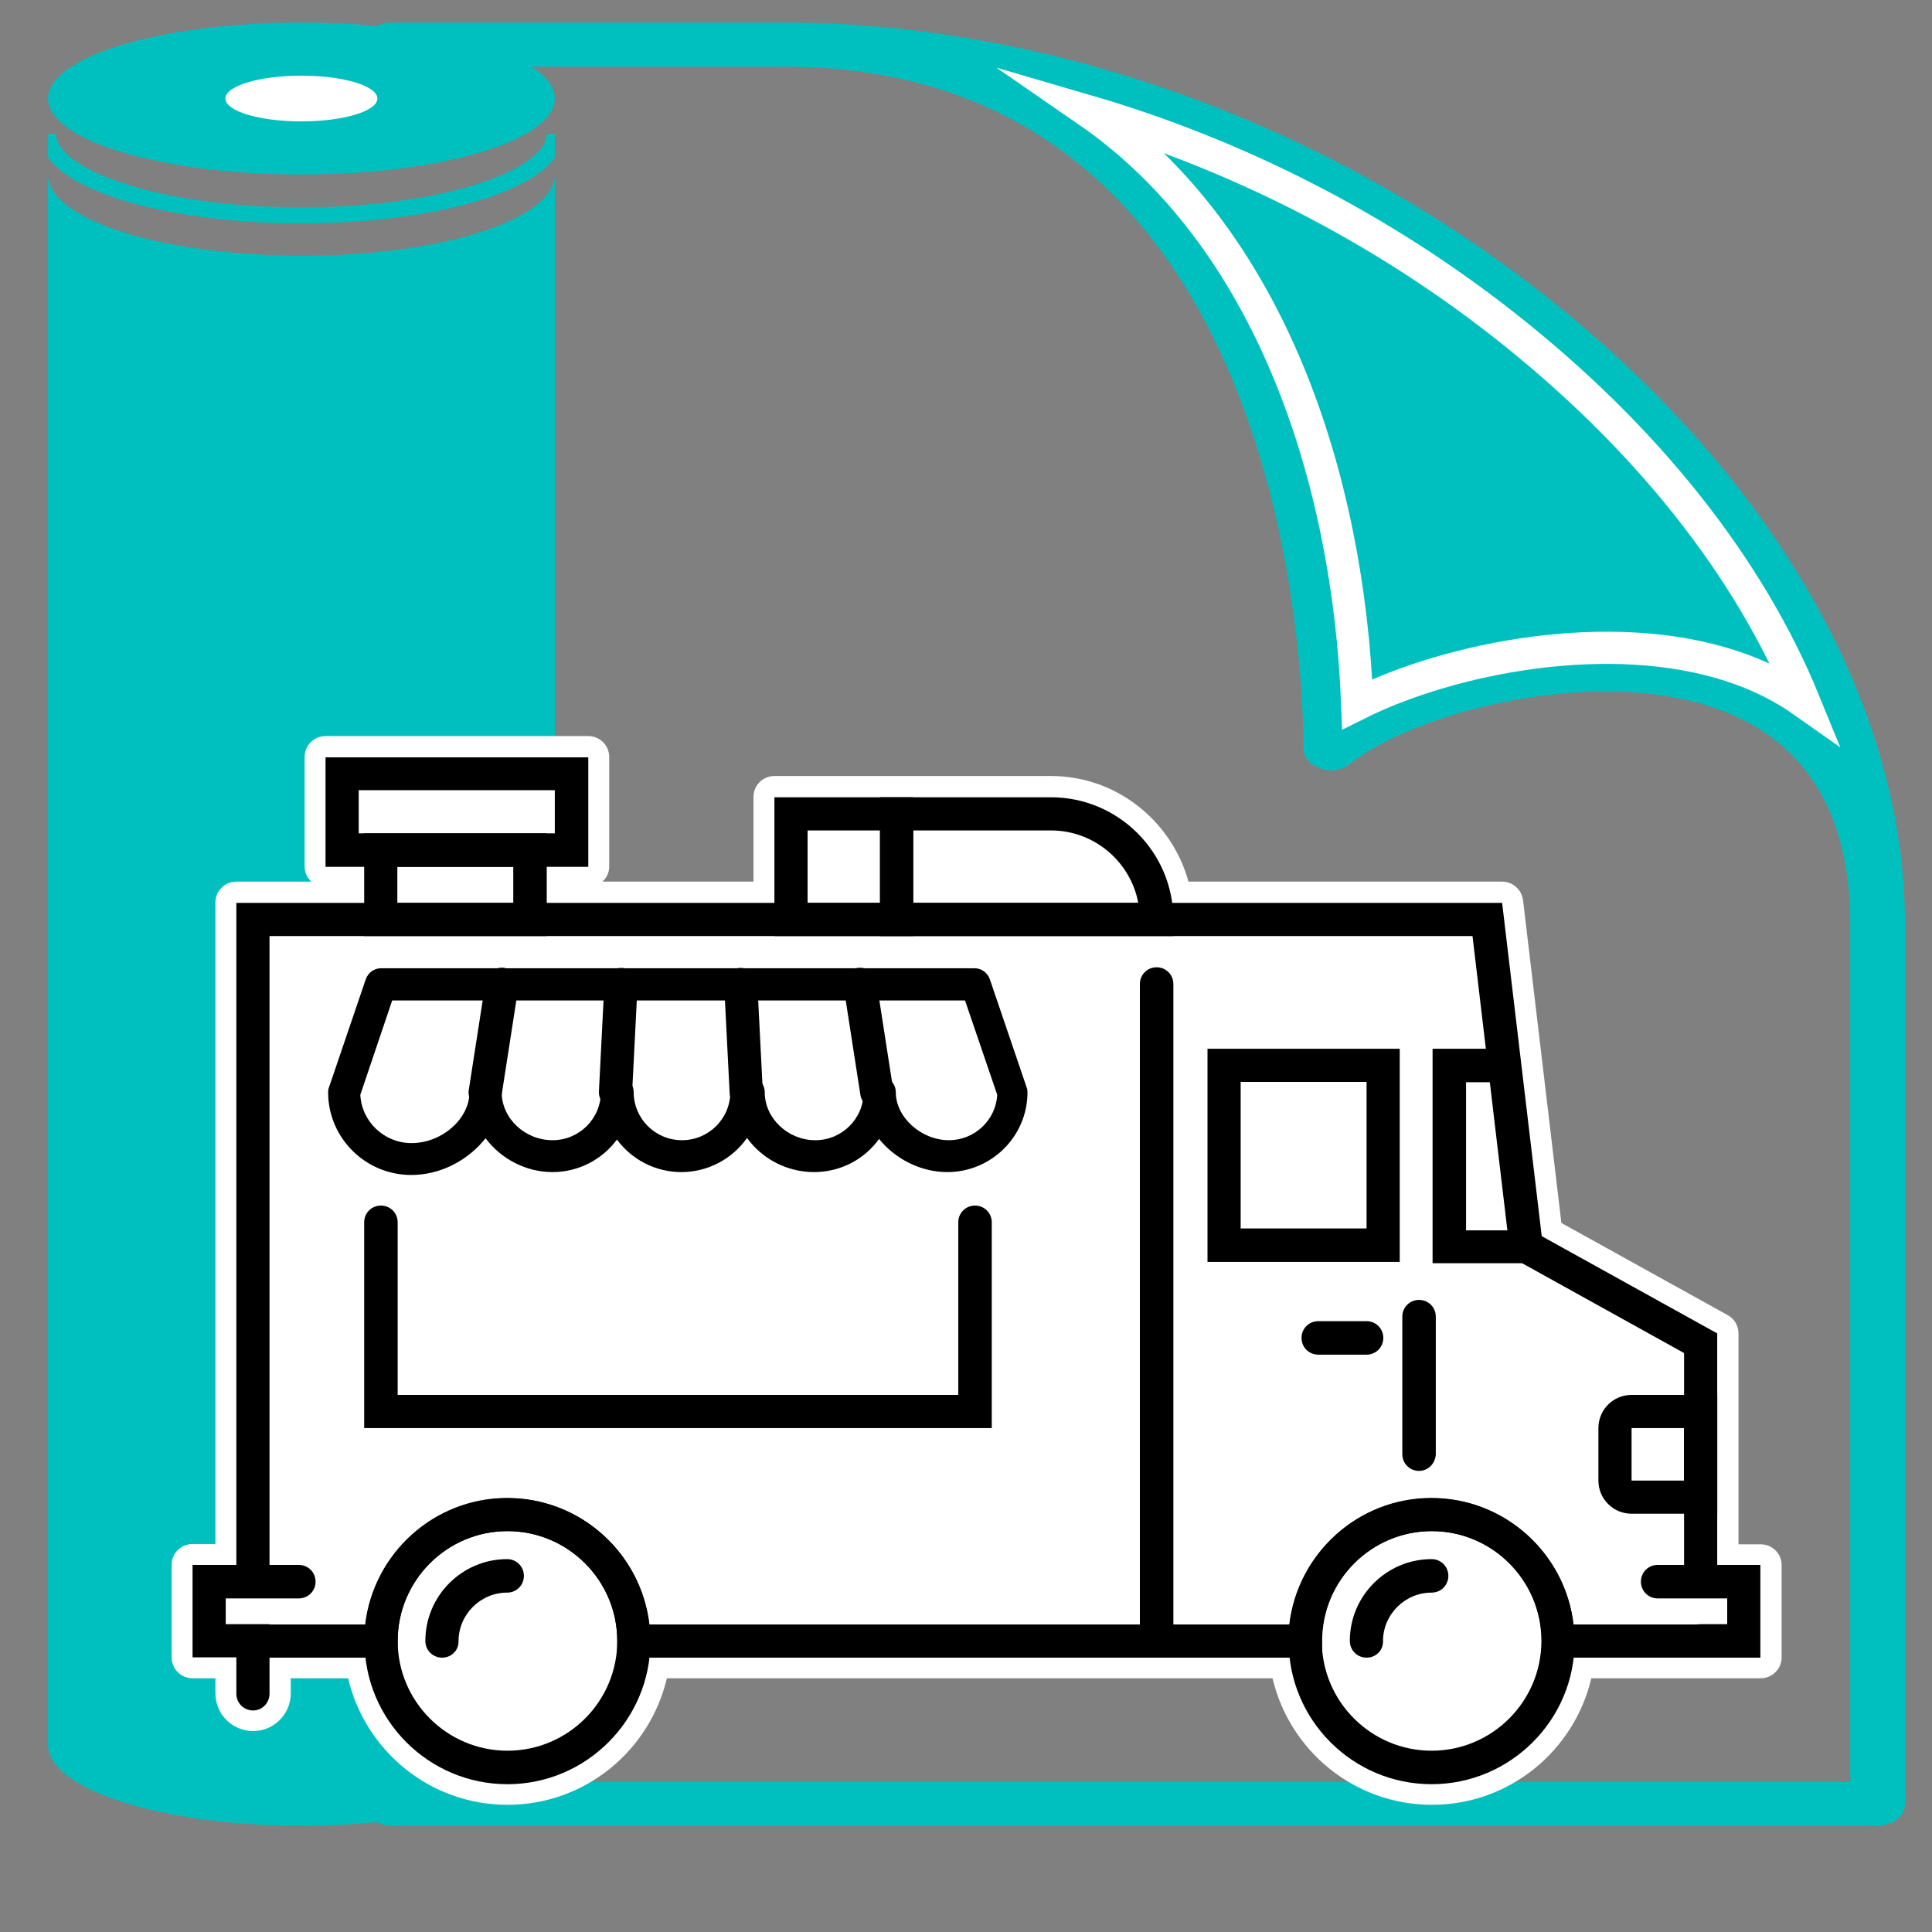
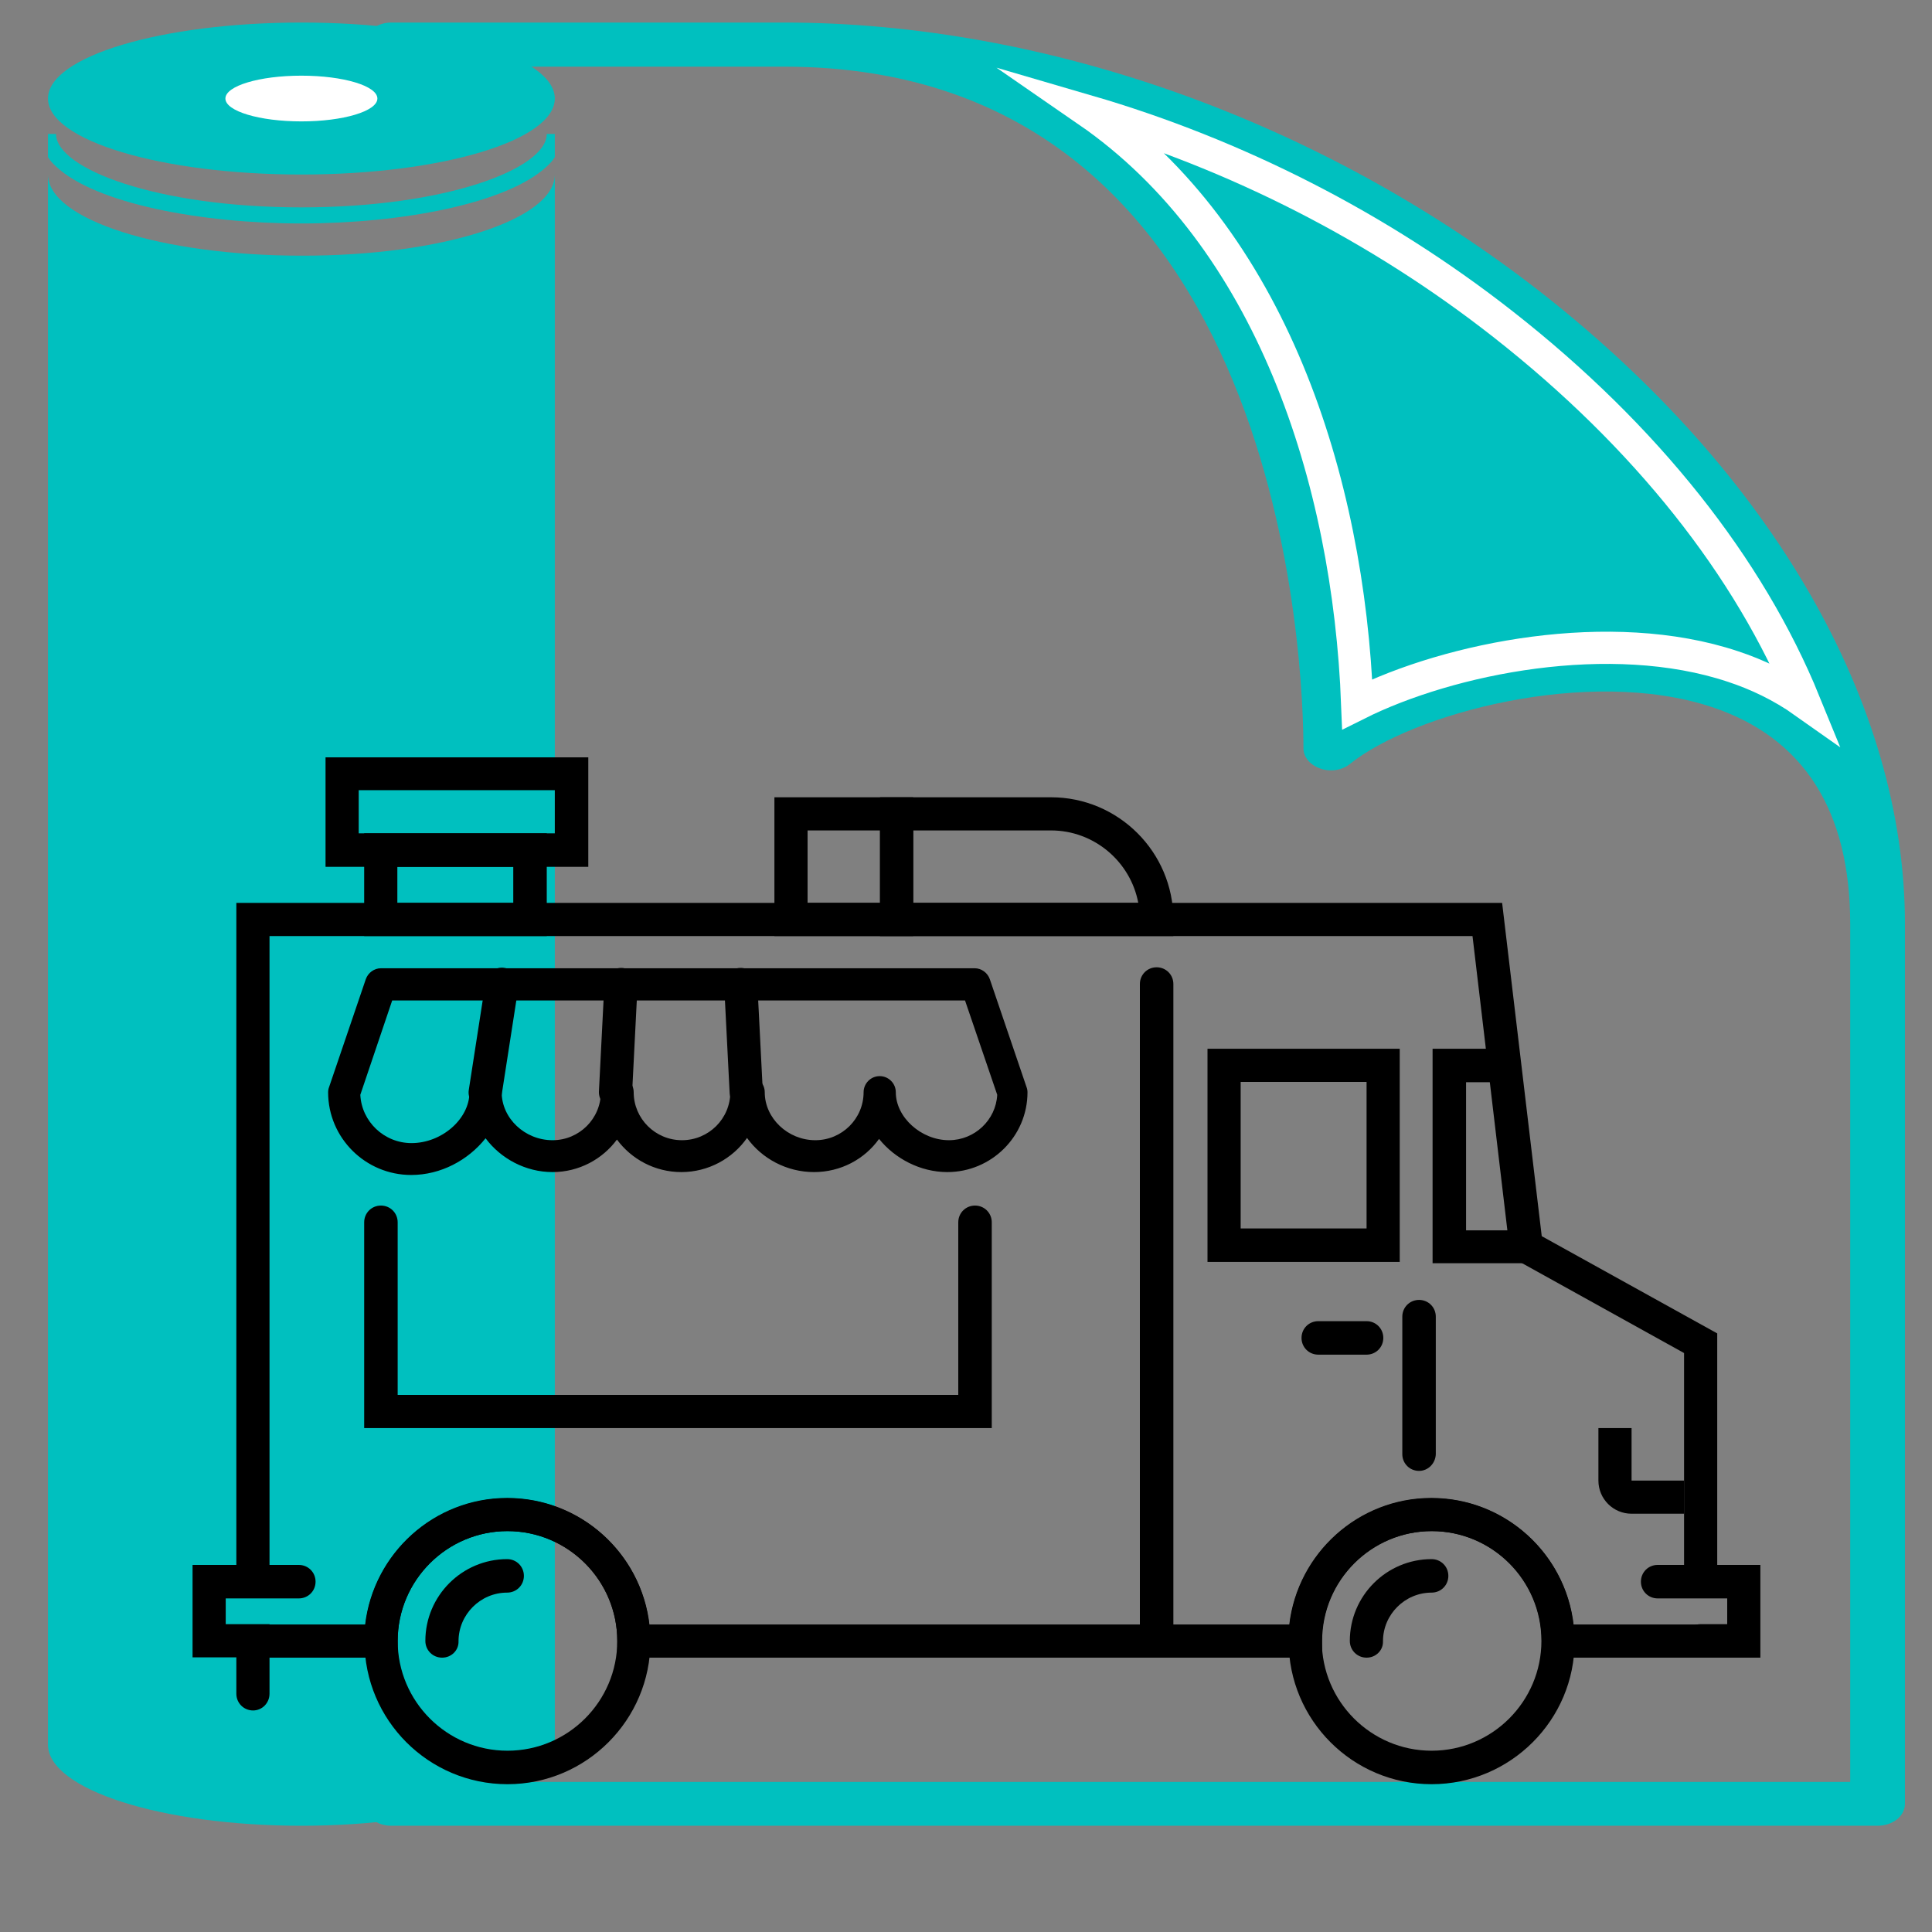
<svg xmlns="http://www.w3.org/2000/svg" version="1.1" id="Layer_1" x="0px" y="0px" viewBox="0 0 60 60" style="enable-background:new 0 0 60 60;" xml:space="preserve">
  <rect x="0" y="0" width="60" height="60" fill="#808080" stroke="none" />
  <style type="text/css">
	.st0{fill:#00C0BF;}
	.st1{fill:#FFFFFF;}
	.st2{fill:#00C0BF;stroke:#FFFFFF;stroke-miterlimit:10;}
</style>
  <g>
    <g>
      <g>
        <g>
          <path class="st0" d="M17.23,5.42v48.76c0,1.4-3.53,2.52-7.87,2.52c-4.35,0-7.87-1.13-7.87-2.52V5.42c0,1.4,3.53,2.52,7.87,2.52      C13.71,7.95,17.23,6.82,17.23,5.42z" />
          <ellipse class="st0" cx="9.36" cy="3.06" rx="7.87" ry="2.36" />
          <ellipse class="st1" cx="9.36" cy="3.06" rx="2.36" ry="0.71" />
        </g>
        <path class="st0" d="M47.87,9.09C41.05,3.76,32.48,0.7,24.35,0.7h-12.2c-0.46,0-0.84,0.31-0.84,0.69c0,0.37,0.38,0.68,0.84,0.68     h12.2c15.68,0,16.13,19,16.13,21.17c0,0.28,0.21,0.52,0.53,0.63c0.31,0.11,0.68,0.05,0.92-0.15c1.93-1.55,7.39-3.04,11.24-1.76     c2.85,0.95,4.29,3.22,4.29,6.74v26.64l0.85,1.36c0.47,0,0.85-0.3,0.85-0.68V28.7C59.16,21.86,55.05,14.72,47.87,9.09z      M53.82,20.7c-3.8-1.27-8.79-0.27-11.67,1.17c-0.27-7-2.69-14.5-8.37-18.42c4.59,1.34,9.04,3.59,12.9,6.62     c4.44,3.48,7.65,7.55,9.36,11.74C55.32,21.3,54.55,20.94,53.82,20.7z M57.46,55.34H12.15c-0.46,0-0.84,0.3-0.84,0.68     c0,0.38,0.38,0.68,0.84,0.68h46.16L57.46,55.34z" />
        <path class="st2" d="M56.04,21.81c-0.72-0.51-1.49-0.87-2.22-1.11c-3.8-1.27-8.79-0.27-11.67,1.17c-0.27-7-2.69-14.5-8.37-18.42     c4.59,1.34,9.04,3.59,12.9,6.62C51.12,13.55,54.33,17.62,56.04,21.81z" />
        <g>
          <path class="st0" d="M17.23,4.16v0.72c-0.06,0.1-0.15,0.2-0.25,0.29c-1.23,1.15-4.5,1.77-7.62,1.77s-6.4-0.62-7.62-1.77      c-0.1-0.09-0.19-0.19-0.25-0.29V4.16h0.25c0,1.08,3.13,2.28,7.62,2.28s7.62-1.2,7.62-2.28H17.23z" />
        </g>
      </g>
    </g>
  </g>
  <g>
-     <path class="st1" d="M54.68,47.96h-0.69v-0.95v-3.7v-1.9c0-0.24-0.13-0.46-0.34-0.57l-5.16-2.86L47.3,27.96   c-0.04-0.33-0.32-0.58-0.65-0.58h-9.74c-0.52-1.88-2.23-3.28-4.27-3.28h-4.28h-1.03h-3.28c-0.36,0-0.65,0.29-0.65,0.65v2.63h-4.69   c0.13-0.12,0.21-0.28,0.21-0.47v-3.4c0-0.36-0.29-0.65-0.65-0.65h-8.16c-0.36,0-0.65,0.29-0.65,0.65v3.4   c0,0.19,0.08,0.35,0.21,0.47H7.34c-0.36,0-0.65,0.29-0.65,0.65v19.92H5.98c-0.36,0-0.65,0.29-0.65,0.65v2.87   c0,0.36,0.29,0.65,0.65,0.65h0.71v0.47c0,0.64,0.52,1.17,1.17,1.17c0.64,0,1.17-0.52,1.17-1.17v-0.47h1.78   c0.53,2.25,2.54,3.93,4.95,3.93s4.42-1.68,4.95-3.93h18.81c0.53,2.25,2.54,3.93,4.95,3.93c2.41,0,4.42-1.68,4.95-3.93h3.4h1.86   c0.36,0,0.65-0.29,0.65-0.65v-2.87C55.33,48.25,55.04,47.96,54.68,47.96z" />
    <g>
      <g>
        <path d="M15.76,55.41c-2.45,0-4.44-1.99-4.44-4.44c0-2.45,1.99-4.44,4.44-4.44c2.45,0,4.44,1.99,4.44,4.44     C20.2,53.41,18.21,55.41,15.76,55.41z M15.76,47.55c-1.88,0-3.41,1.53-3.41,3.41c0,1.88,1.53,3.41,3.41,3.41     c1.88,0,3.41-1.53,3.41-3.41C19.17,49.08,17.64,47.55,15.76,47.55z" />
      </g>
      <g>
        <path d="M13.73,51.48c-0.29,0-0.52-0.23-0.52-0.52c0-1.4,1.14-2.54,2.54-2.54c0.29,0,0.52,0.23,0.52,0.52     c0,0.29-0.23,0.52-0.52,0.52c-0.83,0-1.51,0.68-1.51,1.51C14.25,51.25,14.02,51.48,13.73,51.48z" />
      </g>
      <g>
        <path d="M42.44,51.48c-0.29,0-0.52-0.23-0.52-0.52c0-1.4,1.14-2.54,2.54-2.54c0.29,0,0.52,0.23,0.52,0.52     c0,0.29-0.23,0.52-0.52,0.52c-0.83,0-1.51,0.68-1.51,1.51C42.96,51.25,42.73,51.48,42.44,51.48z" />
      </g>
      <g>
        <polygon points="53.33,49.13 52.3,49.13 52.3,42.02 46.91,39.03 45.73,29.07 8.37,29.07 8.37,49.13 7.34,49.13 7.34,28.04      46.65,28.04 47.88,38.39 53.33,41.41    " />
      </g>
      <g>
        <path d="M52.82,51.48h-4.94v-0.52c0-1.88-1.53-3.41-3.41-3.41s-3.41,1.53-3.41,3.41v0.52H19.17v-0.52c0-1.88-1.53-3.41-3.41-3.41     c-1.88,0-3.41,1.53-3.41,3.41v0.52H7.86v-1.03h3.48c0.26-2.21,2.14-3.93,4.41-3.93c2.28,0,4.16,1.72,4.41,3.93h19.88     c0.26-2.21,2.14-3.93,4.41-3.93c2.28,0,4.16,1.72,4.41,3.93h3.94V51.48z" />
      </g>
      <g>
        <path d="M44.46,55.41c-2.45,0-4.44-1.99-4.44-4.44c0-2.45,1.99-4.44,4.44-4.44c2.45,0,4.44,1.99,4.44,4.44     C48.91,53.41,46.91,55.41,44.46,55.41z M44.46,47.55c-1.88,0-3.41,1.53-3.41,3.41c0,1.88,1.53,3.41,3.41,3.41     s3.41-1.53,3.41-3.41C47.87,49.08,46.34,47.55,44.46,47.55z" />
      </g>
      <g>
        <path d="M30.78,44.35H11.31v-6.39c0-0.29,0.23-0.52,0.52-0.52c0.29,0,0.52,0.23,0.52,0.52v5.36h17.41v-5.36     c0-0.29,0.23-0.52,0.52-0.52c0.29,0,0.52,0.23,0.52,0.52V44.35z" />
      </g>
      <g>
        <path d="M28.36,29.07h-4.31v-4.31h4.31V29.07z M25.08,28.04h2.25v-2.25h-2.25V28.04z" />
      </g>
      <g>
        <path d="M36.44,29.07h-9.11v-4.31h5.31c2.09,0,3.8,1.7,3.8,3.8V29.07z M28.36,28.04h6.99c-0.24-1.28-1.37-2.25-2.71-2.25h-4.28     V28.04z" />
      </g>
      <g>
-         <path d="M53.33,47.01h-2.66c-0.57,0-1.03-0.46-1.03-1.03v-1.63c0-0.57,0.46-1.03,1.03-1.03h2.66V47.01z M50.67,44.35v1.63h1.63     v-1.63H50.67z" />
+         <path d="M53.33,47.01h-2.66c-0.57,0-1.03-0.46-1.03-1.03v-1.63h2.66V47.01z M50.67,44.35v1.63h1.63     v-1.63H50.67z" />
      </g>
      <g>
        <path d="M47.4,39.23h-2.91v-6.66h2.03c0.29,0,0.52,0.23,0.52,0.52c0,0.29-0.23,0.52-0.52,0.52h-0.99v4.6h1.88     c0.29,0,0.52,0.23,0.52,0.52C47.91,39,47.68,39.23,47.4,39.23z" />
      </g>
      <g>
        <g>
          <path d="M15.07,34.44c-0.03,0-0.05,0-0.08-0.01c-0.28-0.04-0.48-0.31-0.43-0.59l0.52-3.35c0.04-0.28,0.31-0.48,0.59-0.43      c0.28,0.04,0.48,0.31,0.43,0.59L15.58,34C15.54,34.25,15.32,34.44,15.07,34.44z" />
        </g>
        <g>
          <path d="M19.12,34.44c-0.01,0-0.02,0-0.03,0c-0.28-0.01-0.5-0.26-0.49-0.54l0.17-3.35c0.01-0.28,0.26-0.5,0.54-0.49      c0.28,0.01,0.5,0.26,0.49,0.54l-0.17,3.35C19.62,34.22,19.4,34.44,19.12,34.44z" />
        </g>
        <g>
          <path d="M23.18,34.44c-0.27,0-0.5-0.21-0.52-0.49l-0.17-3.35c-0.01-0.28,0.2-0.53,0.49-0.54c0.28-0.01,0.53,0.2,0.54,0.49      l0.17,3.35c0.01,0.28-0.2,0.53-0.49,0.54C23.2,34.44,23.19,34.44,23.18,34.44z" />
        </g>
        <g>
-           <path d="M27.23,34.44c-0.25,0-0.47-0.18-0.51-0.44l-0.52-3.35c-0.04-0.28,0.15-0.55,0.43-0.59c0.28-0.04,0.55,0.15,0.59,0.43      l0.52,3.35c0.04,0.28-0.15,0.55-0.43,0.59C27.29,34.44,27.26,34.44,27.23,34.44z" />
-         </g>
+           </g>
      </g>
      <g>
        <path d="M12.77,36.49c-1.42,0-2.58-1.15-2.58-2.57c0-0.05,0.01-0.11,0.03-0.16l1.14-3.35c0.07-0.2,0.26-0.34,0.47-0.34h18.44     c0.21,0,0.4,0.14,0.47,0.34l1.14,3.35c0.02,0.05,0.03,0.11,0.03,0.16c0,1.37-1.12,2.48-2.49,2.48c-0.84,0-1.63-0.42-2.12-1.03     c-0.45,0.63-1.19,1.03-2.02,1.03c-0.85,0-1.62-0.42-2.08-1.06c-0.45,0.64-1.2,1.06-2.04,1.06c-0.82,0-1.55-0.4-2-1.01     c-0.45,0.61-1.18,1.01-2,1.01c-0.84,0-1.61-0.42-2.08-1.05C14.54,36.03,13.69,36.49,12.77,36.49z M11.19,34     c0.04,0.83,0.74,1.5,1.59,1.5c0.94,0,1.8-0.75,1.8-1.58c0-0.27,0.22-0.5,0.5-0.5c0.27,0,0.5,0.22,0.5,0.5     c0,0.81,0.72,1.49,1.58,1.49c0.83,0,1.5-0.67,1.5-1.49c0-0.27,0.22-0.5,0.5-0.5h0.02c0.27,0,0.5,0.22,0.5,0.5     c0,0.82,0.67,1.49,1.5,1.49c0.83,0,1.5-0.67,1.5-1.49c0-0.27,0.22-0.5,0.5-0.5h0.07c0.27,0,0.5,0.22,0.5,0.5     c0,0.81,0.72,1.49,1.57,1.49c0.83,0,1.5-0.67,1.5-1.49c0-0.27,0.22-0.5,0.5-0.5c0.27,0,0.5,0.22,0.5,0.5     c0,0.78,0.79,1.49,1.65,1.49c0.8,0,1.46-0.63,1.5-1.41l-1-2.93H12.18L11.19,34z" />
      </g>
      <g>
        <path d="M16.98,29.07h-5.67v-3.19h5.67V29.07z M12.34,28.04h3.6v-1.12h-3.6V28.04z" />
      </g>
      <g>
        <path d="M18.27,26.92h-8.16v-3.4h8.16V26.92z M11.14,25.88h6.09v-1.34h-6.09V25.88z" />
      </g>
      <g>
        <path d="M7.86,53.12c-0.29,0-0.52-0.23-0.52-0.52v-1.13H5.98v-2.87h3.3c0.29,0,0.52,0.23,0.52,0.52c0,0.29-0.23,0.52-0.52,0.52     H7.01v0.8h1.36v2.16C8.37,52.89,8.14,53.12,7.86,53.12z" />
      </g>
      <g>
        <path d="M54.67,51.48h-1.86c-0.29,0-0.52-0.23-0.52-0.52c0-0.29,0.23-0.52,0.52-0.52h0.83v-0.8h-2.16     c-0.29,0-0.52-0.23-0.52-0.52c0-0.29,0.23-0.52,0.52-0.52h3.19V51.48z" />
      </g>
      <g>
        <path d="M35.92,51.48c-0.29,0-0.52-0.23-0.52-0.52v-20.4c0-0.29,0.23-0.52,0.52-0.52c0.29,0,0.52,0.23,0.52,0.52v20.4     C36.44,51.25,36.21,51.48,35.92,51.48z" />
      </g>
      <g>
        <path d="M43.47,39.19H37.5v-6.62h5.97V39.19z M38.53,38.15h3.91V33.6h-3.91V38.15z" />
      </g>
      <g>
        <path d="M44.07,45.68c-0.29,0-0.52-0.23-0.52-0.52v-4.27c0-0.29,0.23-0.52,0.52-0.52c0.29,0,0.52,0.23,0.52,0.52v4.27     C44.58,45.45,44.35,45.68,44.07,45.68z" />
      </g>
      <g>
        <path d="M42.44,42.07h-1.5c-0.29,0-0.52-0.23-0.52-0.52c0-0.29,0.23-0.52,0.52-0.52h1.5c0.29,0,0.52,0.23,0.52,0.52     C42.96,41.84,42.73,42.07,42.44,42.07z" />
      </g>
    </g>
  </g>
</svg>